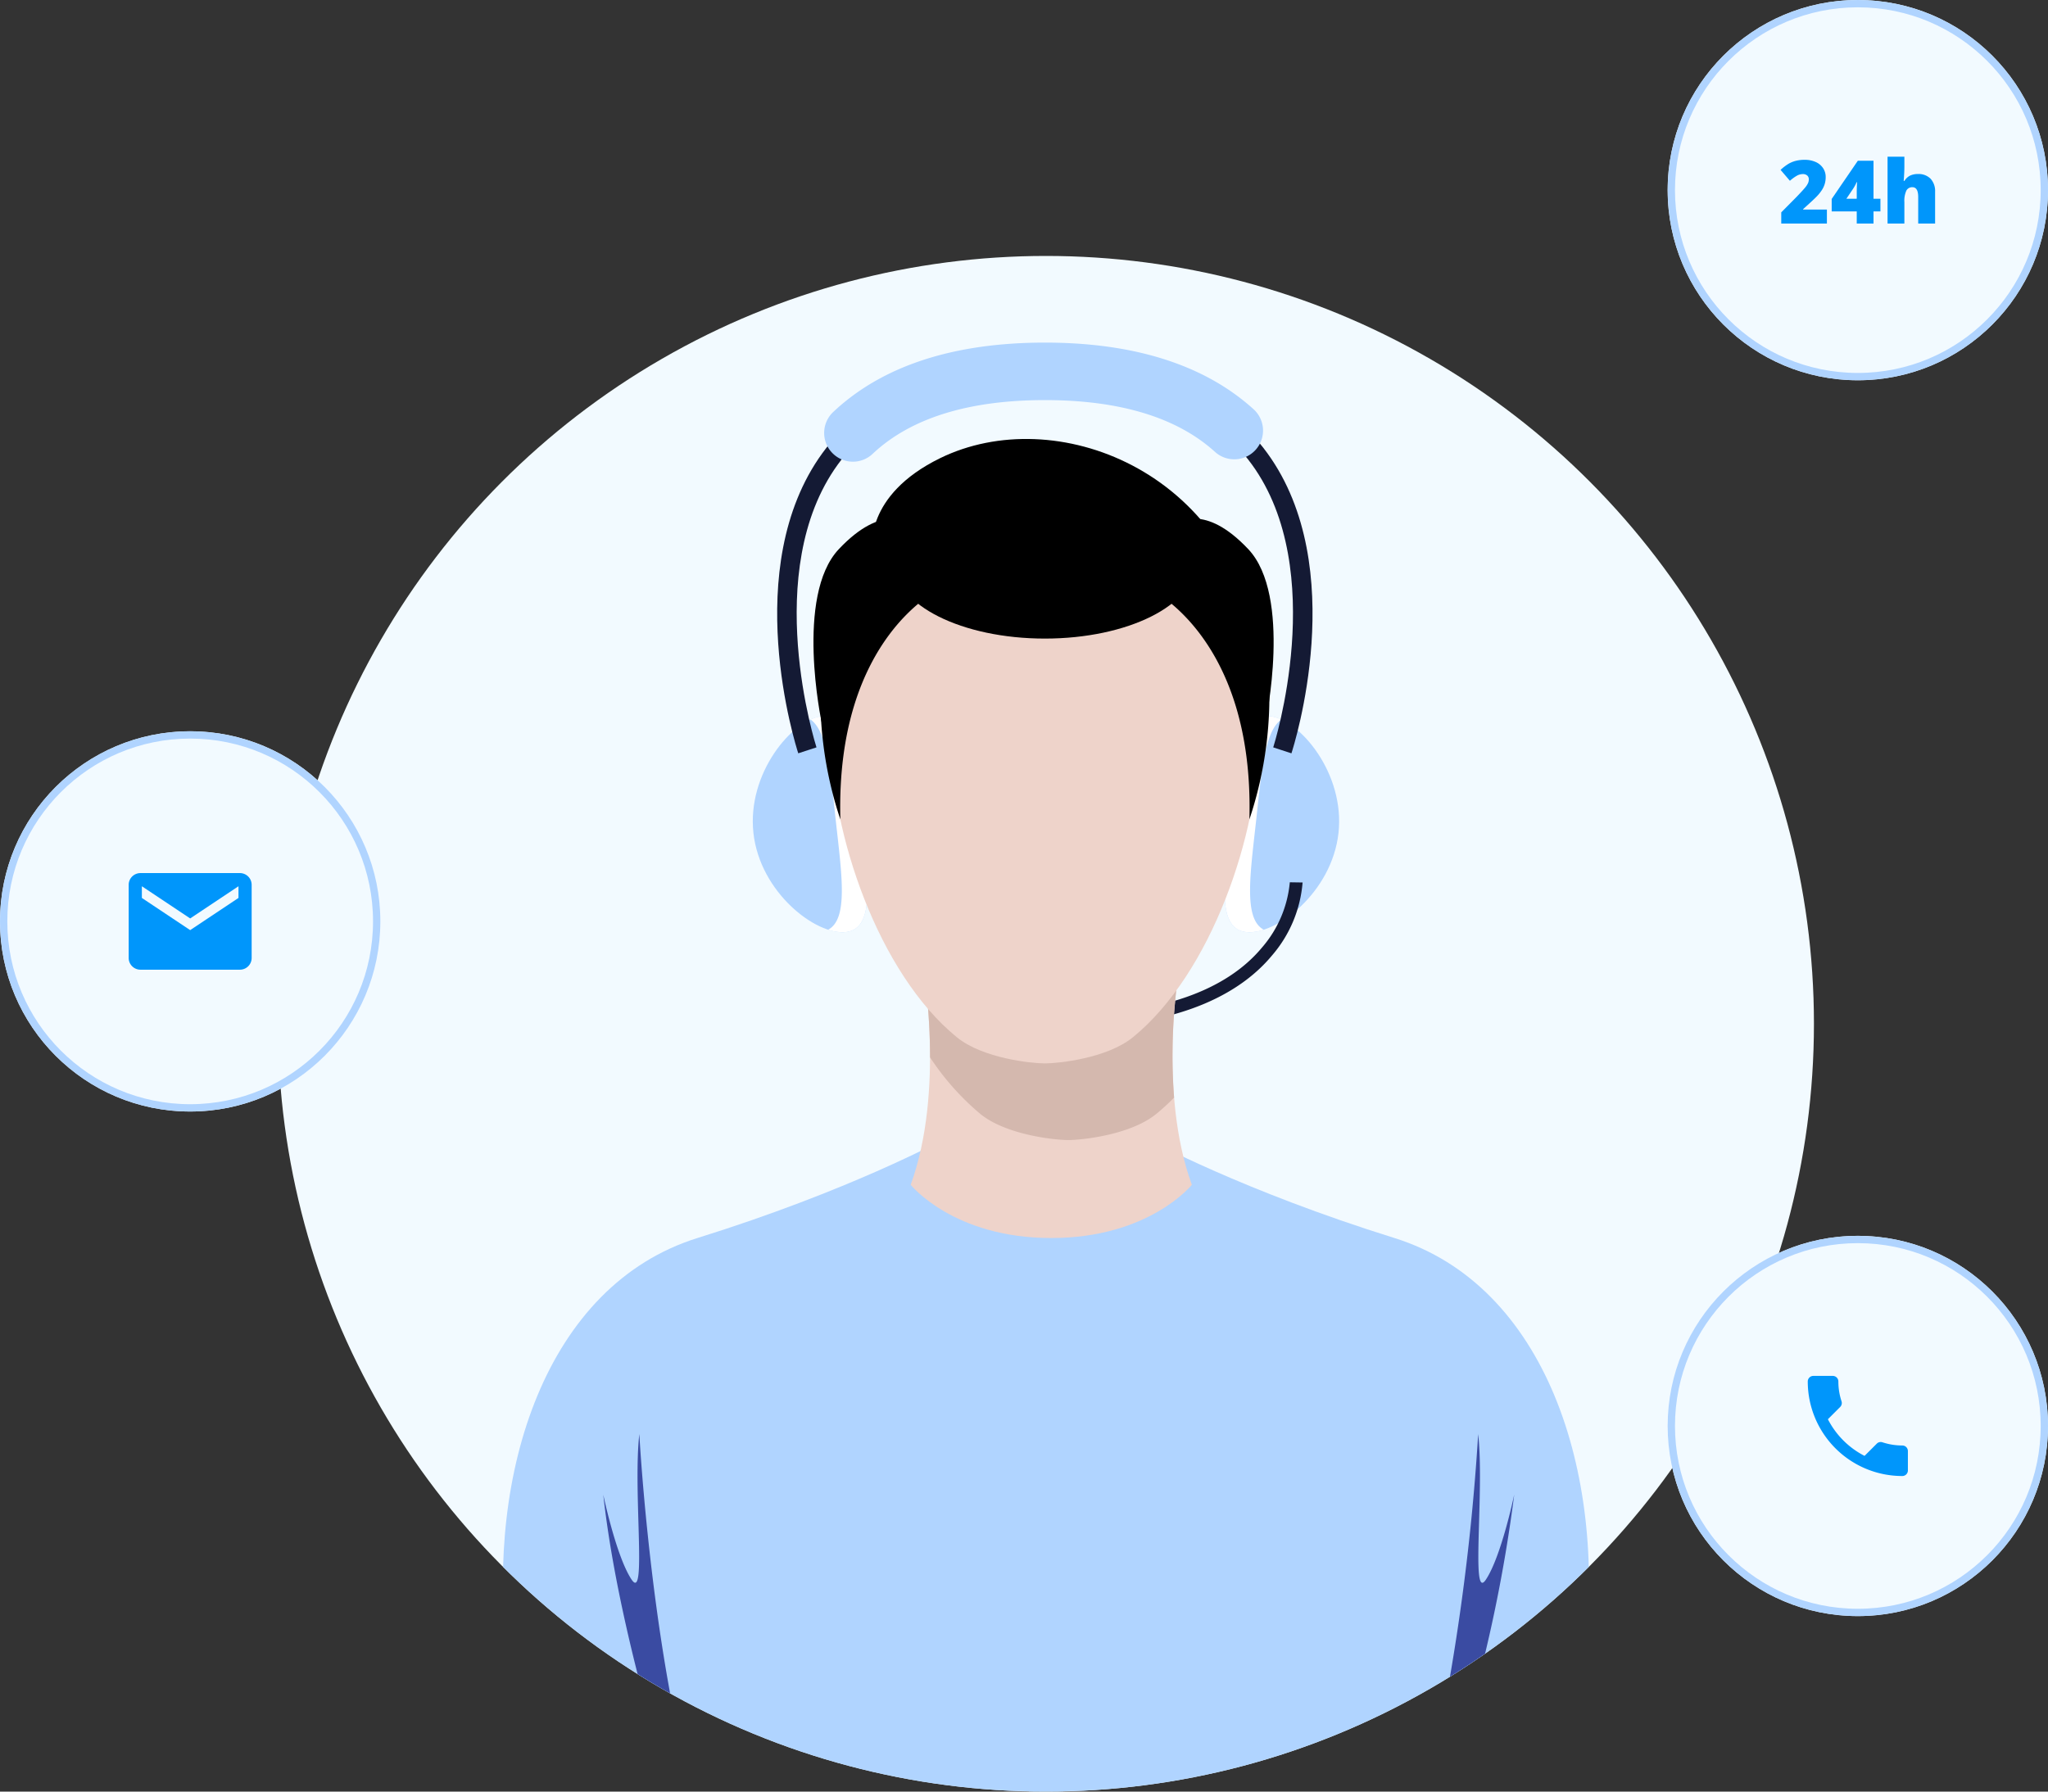
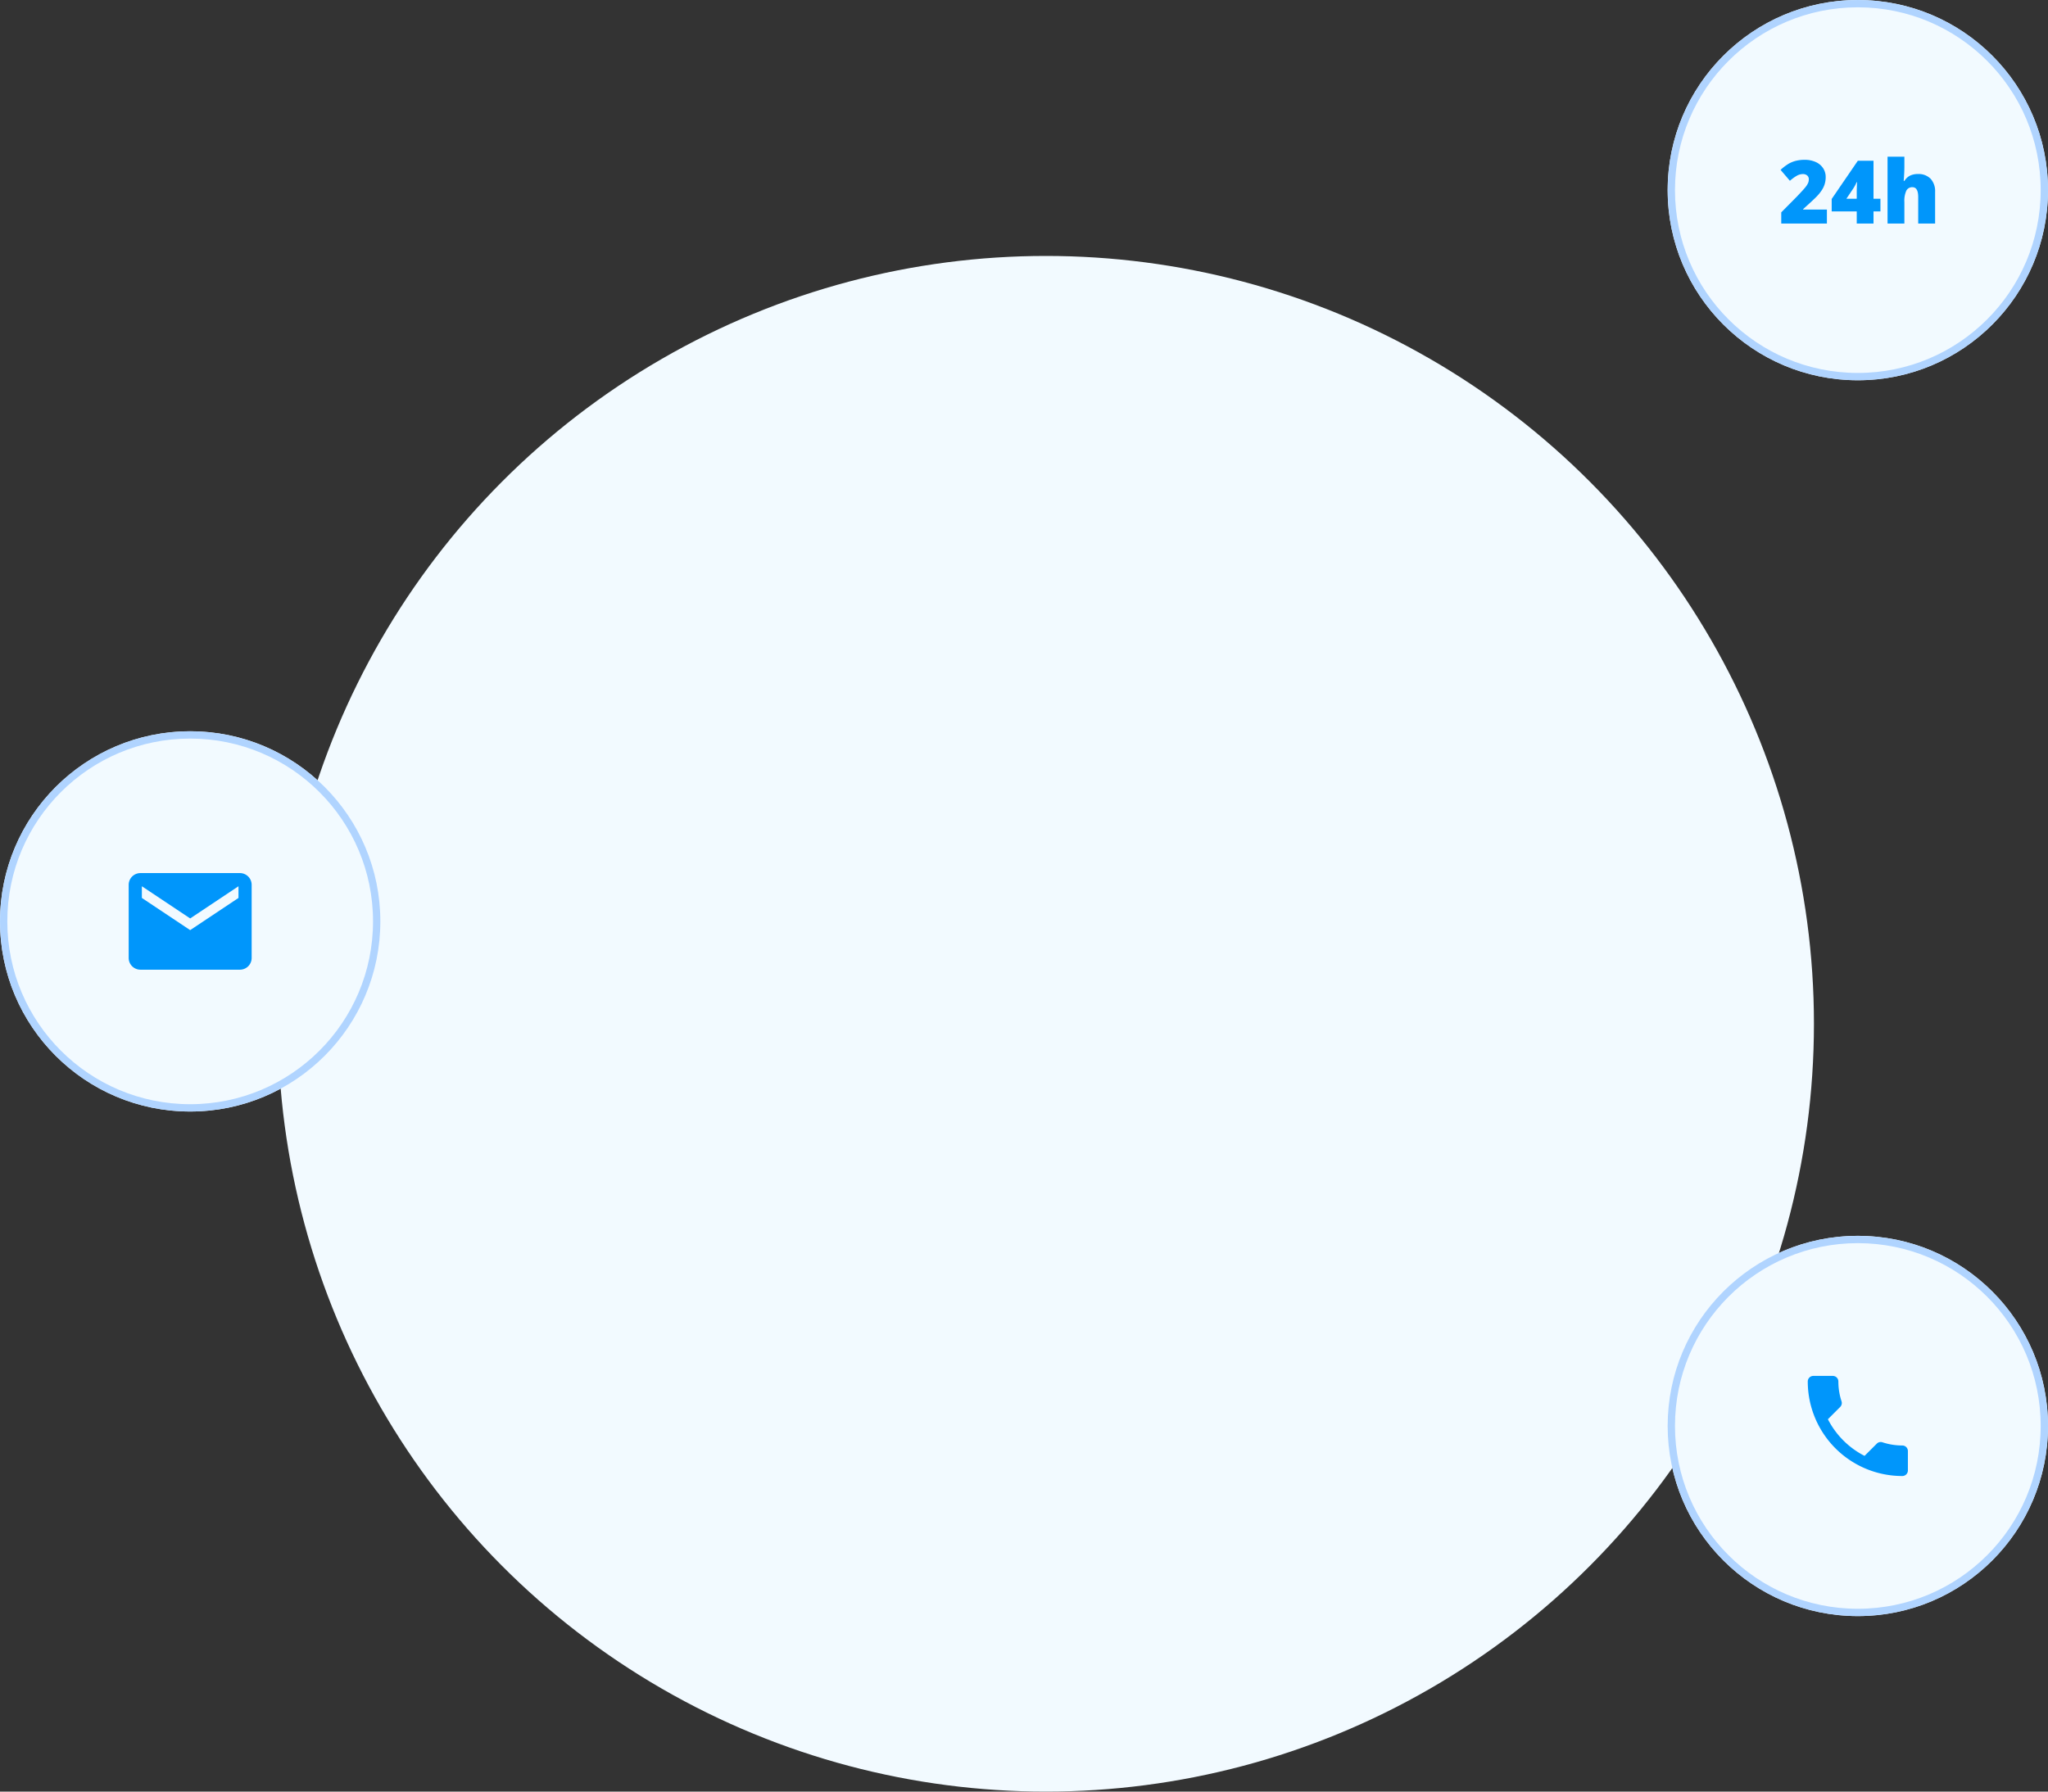
<svg xmlns="http://www.w3.org/2000/svg" width="280" height="245" viewBox="0 0 280 245">
  <rect x="0" y="0" width="280" height="245" fill="#333333" stroke="none" />
  <defs>
    <clipPath id="clip-path">
-       <circle id="Ellipse_27" data-name="Ellipse 27" cx="105" cy="105" r="105" transform="translate(983 149)" fill="#f2faff" stroke="#707070" stroke-width="1" />
-     </clipPath>
+       </clipPath>
  </defs>
  <g id="login_image" transform="translate(-945 -114)">
    <circle id="Ellipse_26" data-name="Ellipse 26" cx="105" cy="105" r="105" transform="translate(983 149)" fill="#f2faff" />
    <g id="Mask_Group_6" data-name="Mask Group 6" clip-path="url(#clip-path)">
      <g id="Group_68" data-name="Group 68" transform="translate(0.329 3.235)">
        <g id="Group_64" data-name="Group 64" transform="translate(1047.59 157.615)">
          <path id="path122" d="M388.1-346.3c-.9,8.152-8.549,14-12.626,13.549s-3.035-7.024-2.136-15.176,1.314-14.8,5.389-14.347S389-354.45,388.1-346.3" transform="translate(-308.022 413.358)" fill="#b0d4ff" />
          <path id="path124" d="M376.831-347.925c.73-6.623,1.141-12.25,3.455-13.888a5.161,5.161,0,0,0-1.56-.459c-4.076-.449-4.491,6.194-5.389,14.347S371.4-333.2,375.472-332.75a5.855,5.855,0,0,0,2.41-.324c-2.78-1.477-1.859-7.525-1.051-14.852" transform="translate(-308.022 413.358)" fill="#fff" />
          <path id="path126" d="M261.521-346.3c.9,8.152,8.549,14,12.626,13.549s3.034-7.024,2.135-15.176-1.313-14.8-5.389-14.347-10.27,7.822-9.371,15.974" transform="translate(-261.433 413.358)" fill="#b0d4ff" />
          <path id="path128" d="M281.989-347.925c-.9-8.152-1.313-14.8-5.389-14.347a5.169,5.169,0,0,0-1.559.459c2.314,1.638,2.725,7.265,3.455,13.888.807,7.327,1.728,13.375-1.051,14.852a5.853,5.853,0,0,0,2.41.324c4.076-.449,3.034-7.024,2.135-15.176" transform="translate(-267.14 413.358)" fill="#fff" />
          <path id="path130" d="M337.494-392.184,335-393c.077-.239,7.663-24.121-2.928-38.7-5.5-7.575-15.022-11.416-28.293-11.416s-22.8,3.844-28.3,11.423c-10.6,14.6-3,38.454-2.923,38.693l-2.492.811c-.335-1.029-8.079-25.376,3.295-41.044,6.023-8.3,16.257-12.5,30.419-12.5s24.4,4.207,30.419,12.5c11.373,15.667,3.629,40.015,3.295,41.044" transform="translate(-263.845 448.353)" fill="#141a34" />
          <path id="path132" d="M282.175-433.962a3.92,3.92,0,0,1-2.862-1.236,3.931,3.931,0,0,1,.166-5.557c6.686-6.3,16.423-9.492,28.941-9.492,12.265,0,21.866,3.068,28.536,9.118a3.931,3.931,0,0,1,.271,5.553,3.932,3.932,0,0,1-5.554.271c-5.179-4.7-13-7.079-23.254-7.079-10.448,0-18.371,2.473-23.55,7.352a3.913,3.913,0,0,1-2.695,1.071" transform="translate(-268.484 450.247)" fill="#b0d4ff" />
          <path id="path134" d="M335.737-303.314v-1.748c12.352,0,21.509-3.163,26.482-9.148a15.817,15.817,0,0,0,3.8-8.919l1.748.027a17.407,17.407,0,0,1-4.207,10.009c-3.706,4.461-11.542,9.779-27.825,9.779" transform="translate(-292.597 396.932)" fill="#141a34" />
          <path id="path136" d="M335.055-293.531c0,1.929-2.542,3.494-5.678,3.494s-5.678-1.565-5.678-3.494,2.542-3.5,5.678-3.5,5.678,1.565,5.678,3.5" transform="translate(-287.548 385.984)" fill="#141a34" />
        </g>
        <g id="Group_66" data-name="Group 66" transform="translate(1013.425 179.455)">
          <path id="path96" d="M324.469-249.024c-20.768-6.477-33.452-13.395-33.452-13.395l-14.182,1.328-14.182-1.328S249.969-255.5,229.2-249.024s-28.912,32.132-26.062,56.565c0,0,19.755,18.05,71.358,19.091v.049c.787,0,1.564-.005,2.338-.012s1.551.012,2.338.012v-.049c51.6-1.04,71.358-19.091,71.358-19.091,2.85-24.433-5.294-50.088-26.062-56.565" transform="translate(-202.588 349.63)" fill="#b0d4ff" />
          <path id="path98" d="M335.312-303.8l-17.472-1.747L300.369-303.8s2.911,16.6-1.747,29.41c0,0,5.824,7.28,19.218,7.28s19.219-7.28,19.219-7.28c-4.659-12.812-1.747-29.41-1.747-29.41" transform="translate(-242.866 367.72)" fill="#eed3ca" />
          <path id="path106" d="M321.432-280.509c-1.763,0-8.463-.664-12.036-3.576a35.652,35.652,0,0,1-6.866-7.731c0-2.692-.136-5.129-.307-7.092-.069-.794-.142-1.511-.214-2.136-.2-1.72-.375-2.742-.379-2.761h0l17.471-1.747,17.472,1.747h0a77.237,77.237,0,0,0-.678,17.487,29.506,29.506,0,0,1-2.428,2.233c-3.574,2.911-10.274,3.576-12.036,3.576" transform="translate(-244.128 367.72)" fill="#d4b8ae" />
          <path id="path108" d="M309.079-412.631c-17.69,0-29.265,14.341-29.265,32.031,0,13.268,6.51,32.391,17.229,41.123,3.573,2.911,10.273,3.576,12.036,3.576s8.463-.665,12.036-3.576c10.718-8.732,17.229-27.855,17.229-41.123,0-17.69-11.575-32.031-29.265-32.031" transform="translate(-234.978 412.631)" fill="#eed3ca" />
          <path id="path138" d="M236.584-151.628q-1.916-.625-3.662-1.265c-2.074-7.3-5.409-20.232-6.7-32,0,0,1.762,8.455,3.875,11.626.2.293.357.43.488.43,1.29,0-.231-13.141.569-20.333,0,0,1.182,22.126,5.432,41.54m104.1-1.3a305.6,305.6,0,0,0,5.153-40.235c.8,7.193-.723,20.333.568,20.333.132,0,.293-.136.488-.43,2.113-3.171,3.875-11.626,3.875-11.626a206.162,206.162,0,0,1-6.275,30.475q-1.8.741-3.81,1.483" transform="translate(-212.5 320.585)" fill="#3a4ba2" />
        </g>
        <g id="Group_67" data-name="Group 67" transform="translate(1055.886 170.794)">
-           <path id="path110" d="M335.918-405.626c0-5.669-9.191-10.264-20.529-10.264s-20.529,4.6-20.529,10.264,9.191,10.265,20.529,10.265,20.529-4.6,20.529-10.265" transform="translate(-283.75 422.658)" />
-           <path id="path112" d="M294.092-398.9s-14.651,6.431-13.986,31.715a53.028,53.028,0,0,1-2.612-20.359c.656-12.011,13.224-20.117,13.224-20.117l3.374,8.761" transform="translate(-276.43 419.206)" />
          <path id="path114" d="M354.294-398.9s14.65,6.431,13.986,31.715a53.019,53.019,0,0,0,2.611-20.359c-.655-12.011-13.224-20.117-13.224-20.117l-3.373,8.761" transform="translate(-308.677 419.206)" />
-           <path id="path116" d="M289.568-412.481s-1.2-7.329,9.277-12.449c15.645-7.644,39.873,1.529,43.676,26.448,0,0-25.955-18.586-52.953-14" transform="translate(-281.512 427.548)" />
+           <path id="path116" d="M289.568-412.481s-1.2-7.329,9.277-12.449" transform="translate(-281.512 427.548)" />
          <path id="path118" d="M288.8-408.124s-3.581-2.878-9.61,3.519-2.363,23.611-2.363,23.611,7.6-23.2,16.558-24.279-5.807-2.852-5.807-2.852" transform="translate(-275.723 419.672)" />
          <path id="path120" d="M356.168-408.124s3.582-2.878,9.61,3.519,2.363,23.611,2.363,23.611-7.6-23.2-16.558-24.279,5.807-2.852,5.807-2.852" transform="translate(-306.33 419.672)" />
        </g>
      </g>
    </g>
    <g id="Ellipse_28" data-name="Ellipse 28" transform="translate(1173 114)" fill="#f2faff" stroke="#b0d4ff" stroke-width="1">
      <circle cx="26" cy="26" r="26" stroke="none" />
      <circle cx="26" cy="26" r="25.5" fill="none" />
    </g>
    <g id="Ellipse_30" data-name="Ellipse 30" transform="translate(1173 283)" fill="#f2faff" stroke="#b0d4ff" stroke-width="1">
      <circle cx="26" cy="26" r="26" stroke="none" />
      <circle cx="26" cy="26" r="25.5" fill="none" />
    </g>
    <g id="Group_70" data-name="Group 70">
      <g id="Ellipse_29" data-name="Ellipse 29" transform="translate(945 214)" fill="#f2faff" stroke="#b0d4ff" stroke-width="1">
        <circle cx="26" cy="26" r="26" stroke="none" />
        <circle cx="26" cy="26" r="25.5" fill="none" />
      </g>
      <path id="Icon_ionic-md-mail" data-name="Icon ionic-md-mail" d="M17.463,5.625H3.851a1.606,1.606,0,0,0-1.6,1.6V17.235a1.606,1.606,0,0,0,1.6,1.6H17.463a1.606,1.606,0,0,0,1.6-1.6V7.226A1.606,1.606,0,0,0,17.463,5.625Zm-.2,3.4-6.605,4.4-6.606-4.4v-1.6l6.606,4.4,6.605-4.4Z" transform="translate(960.343 227.77)" fill="#0096fb" />
    </g>
    <path id="Icon_material-call" data-name="Icon material-call" d="M7.253,10.425a11.522,11.522,0,0,0,5.012,5.012l1.673-1.673a.756.756,0,0,1,.776-.183,8.676,8.676,0,0,0,2.715.434.763.763,0,0,1,.761.761V17.43a.763.763,0,0,1-.761.761A12.928,12.928,0,0,1,4.5,5.261.763.763,0,0,1,5.261,4.5H7.923a.763.763,0,0,1,.761.761,8.64,8.64,0,0,0,.434,2.715.763.763,0,0,1-.19.776Z" transform="translate(1187.655 297.655)" fill="#0096fb" />
    <g id="Group_69" data-name="Group 69" transform="translate(1031 485.965)">
      <path id="path78" d="M163.764-340.269H157.53V-341.8l2.1-2.121q.9-.941,1.175-1.284a2.822,2.822,0,0,0,.385-.59,1.277,1.277,0,0,0,.109-.517.673.673,0,0,0-.218-.529.886.886,0,0,0-.611-.194,1.666,1.666,0,0,0-.82.232,5.818,5.818,0,0,0-.937.685l-1.275-1.493a6.873,6.873,0,0,1,1.116-.849,4,4,0,0,1,.984-.391,4.859,4.859,0,0,1,1.2-.135,3.6,3.6,0,0,1,1.489.294,2.33,2.33,0,0,1,1.017.837,2.155,2.155,0,0,1,.362,1.22,3.288,3.288,0,0,1-.127.934,3.31,3.31,0,0,1-.39.844,5.812,5.812,0,0,1-.7.872q-.438.458-1.866,1.739v.059h3.249v1.916" transform="translate(0 -1.124)" fill="#0096fb" />
      <path id="path80" d="M186.182-343.342v-1q0-.282.021-.761a4.808,4.808,0,0,1,.032-.5h-.065a6.177,6.177,0,0,1-.453.846l-.952,1.416Zm3.237,1.733h-.946v1.663h-2.292v-1.663h-3.425v-1.7l3.572-5.223h2.145v5.194h.946v1.733" transform="translate(-18.329 -1.448)" fill="#0096fb" />
      <path id="path82" d="M214.606-341.394v-3.631q0-1.34-.793-1.34a.89.89,0,0,0-.831.473,3.381,3.381,0,0,0-.267,1.571v2.927h-2.3v-9.143h2.3v1.3q0,.881-.094,2.01h.105a1.89,1.89,0,0,1,.782-.729,2.458,2.458,0,0,1,1.052-.212,2.3,2.3,0,0,1,1.736.643,2.489,2.489,0,0,1,.62,1.8v4.331h-2.309" transform="translate(-38.351)" fill="#0096fb" />
    </g>
  </g>
</svg>